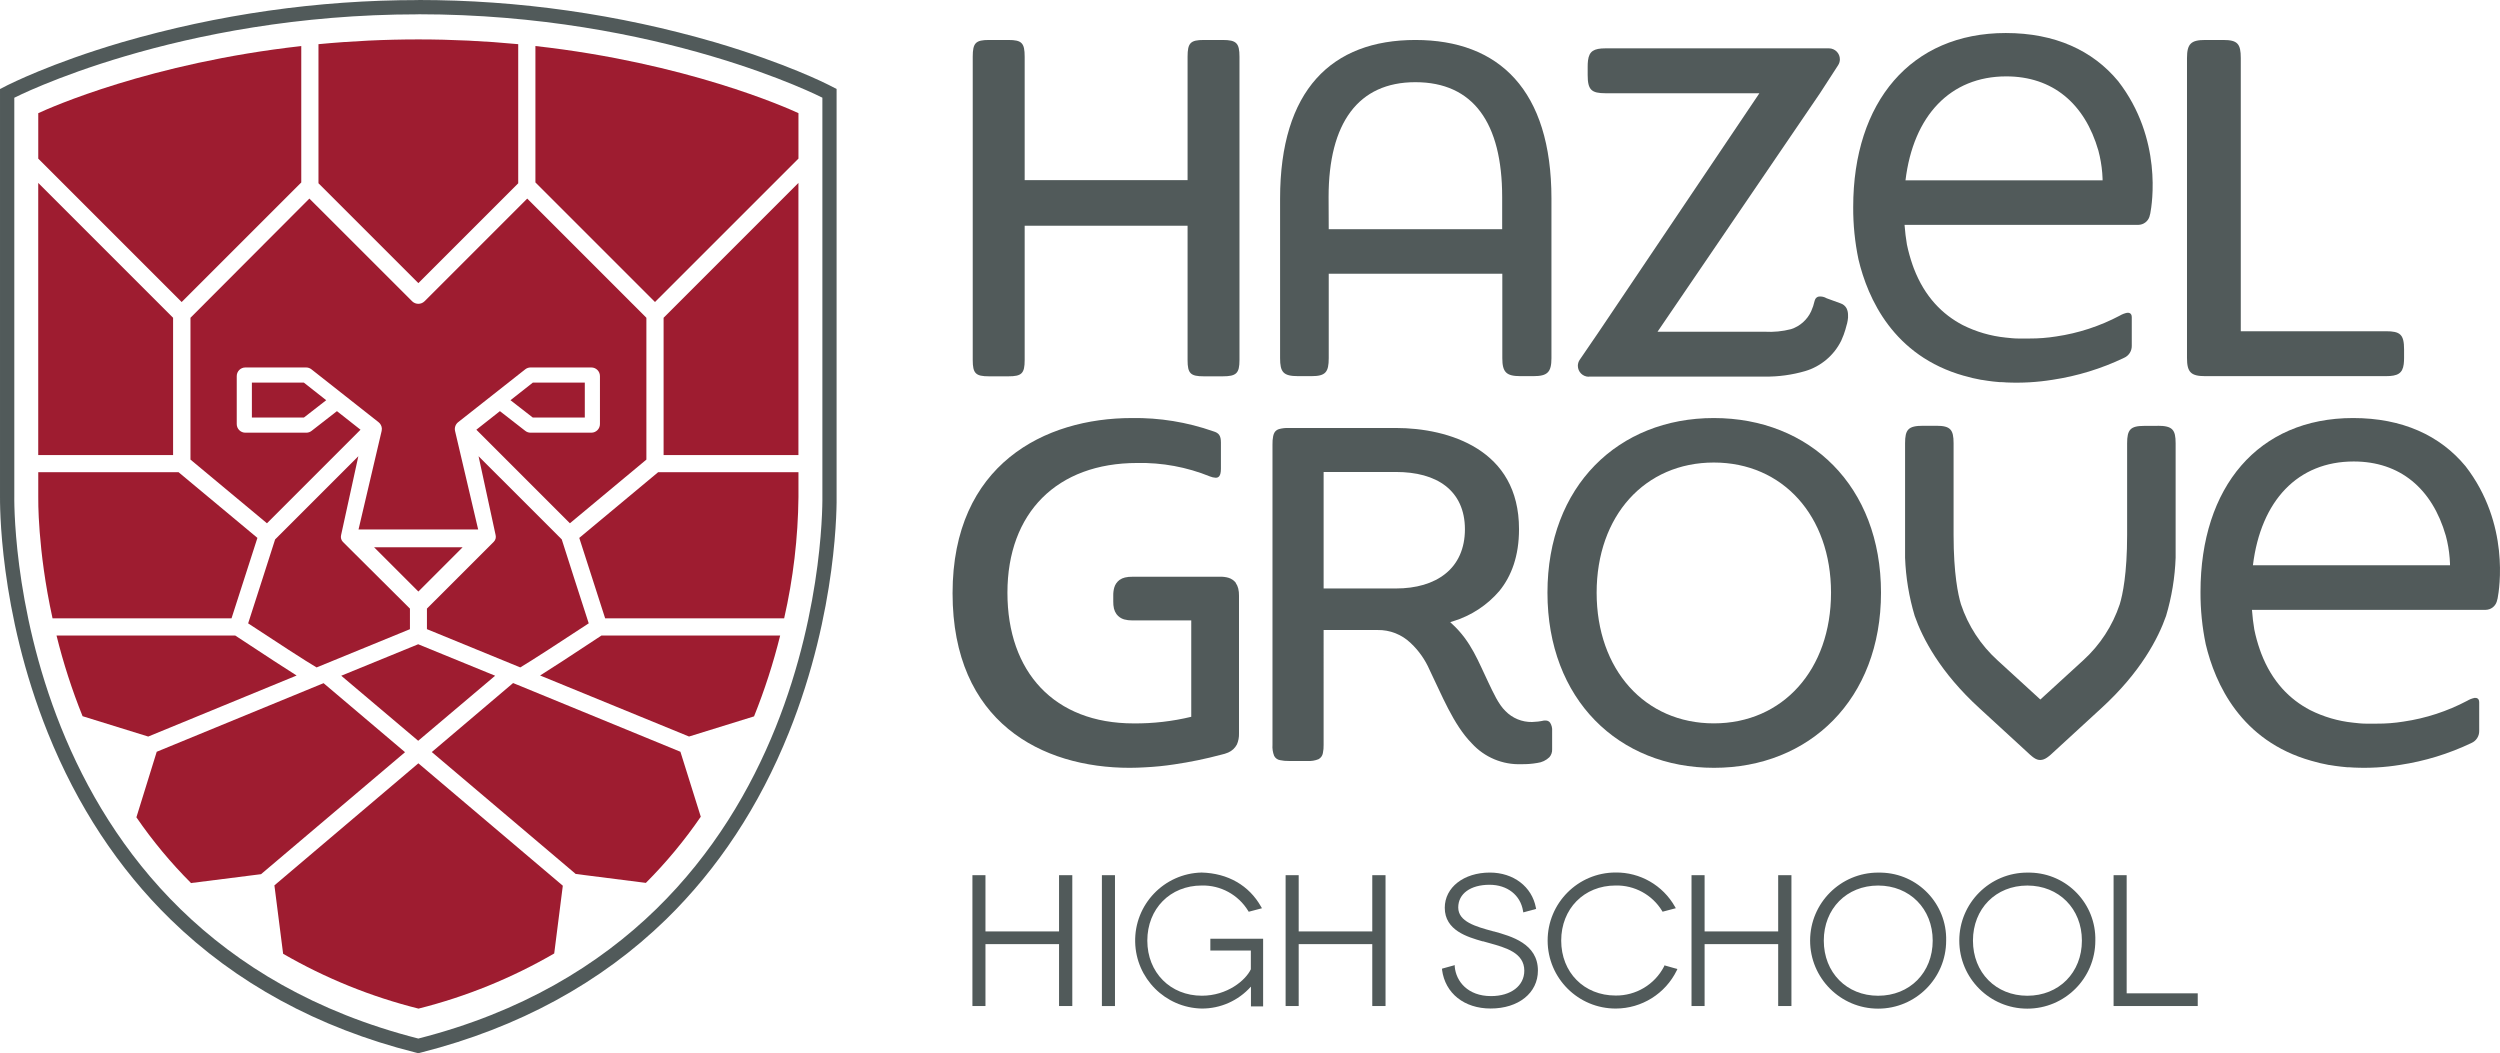
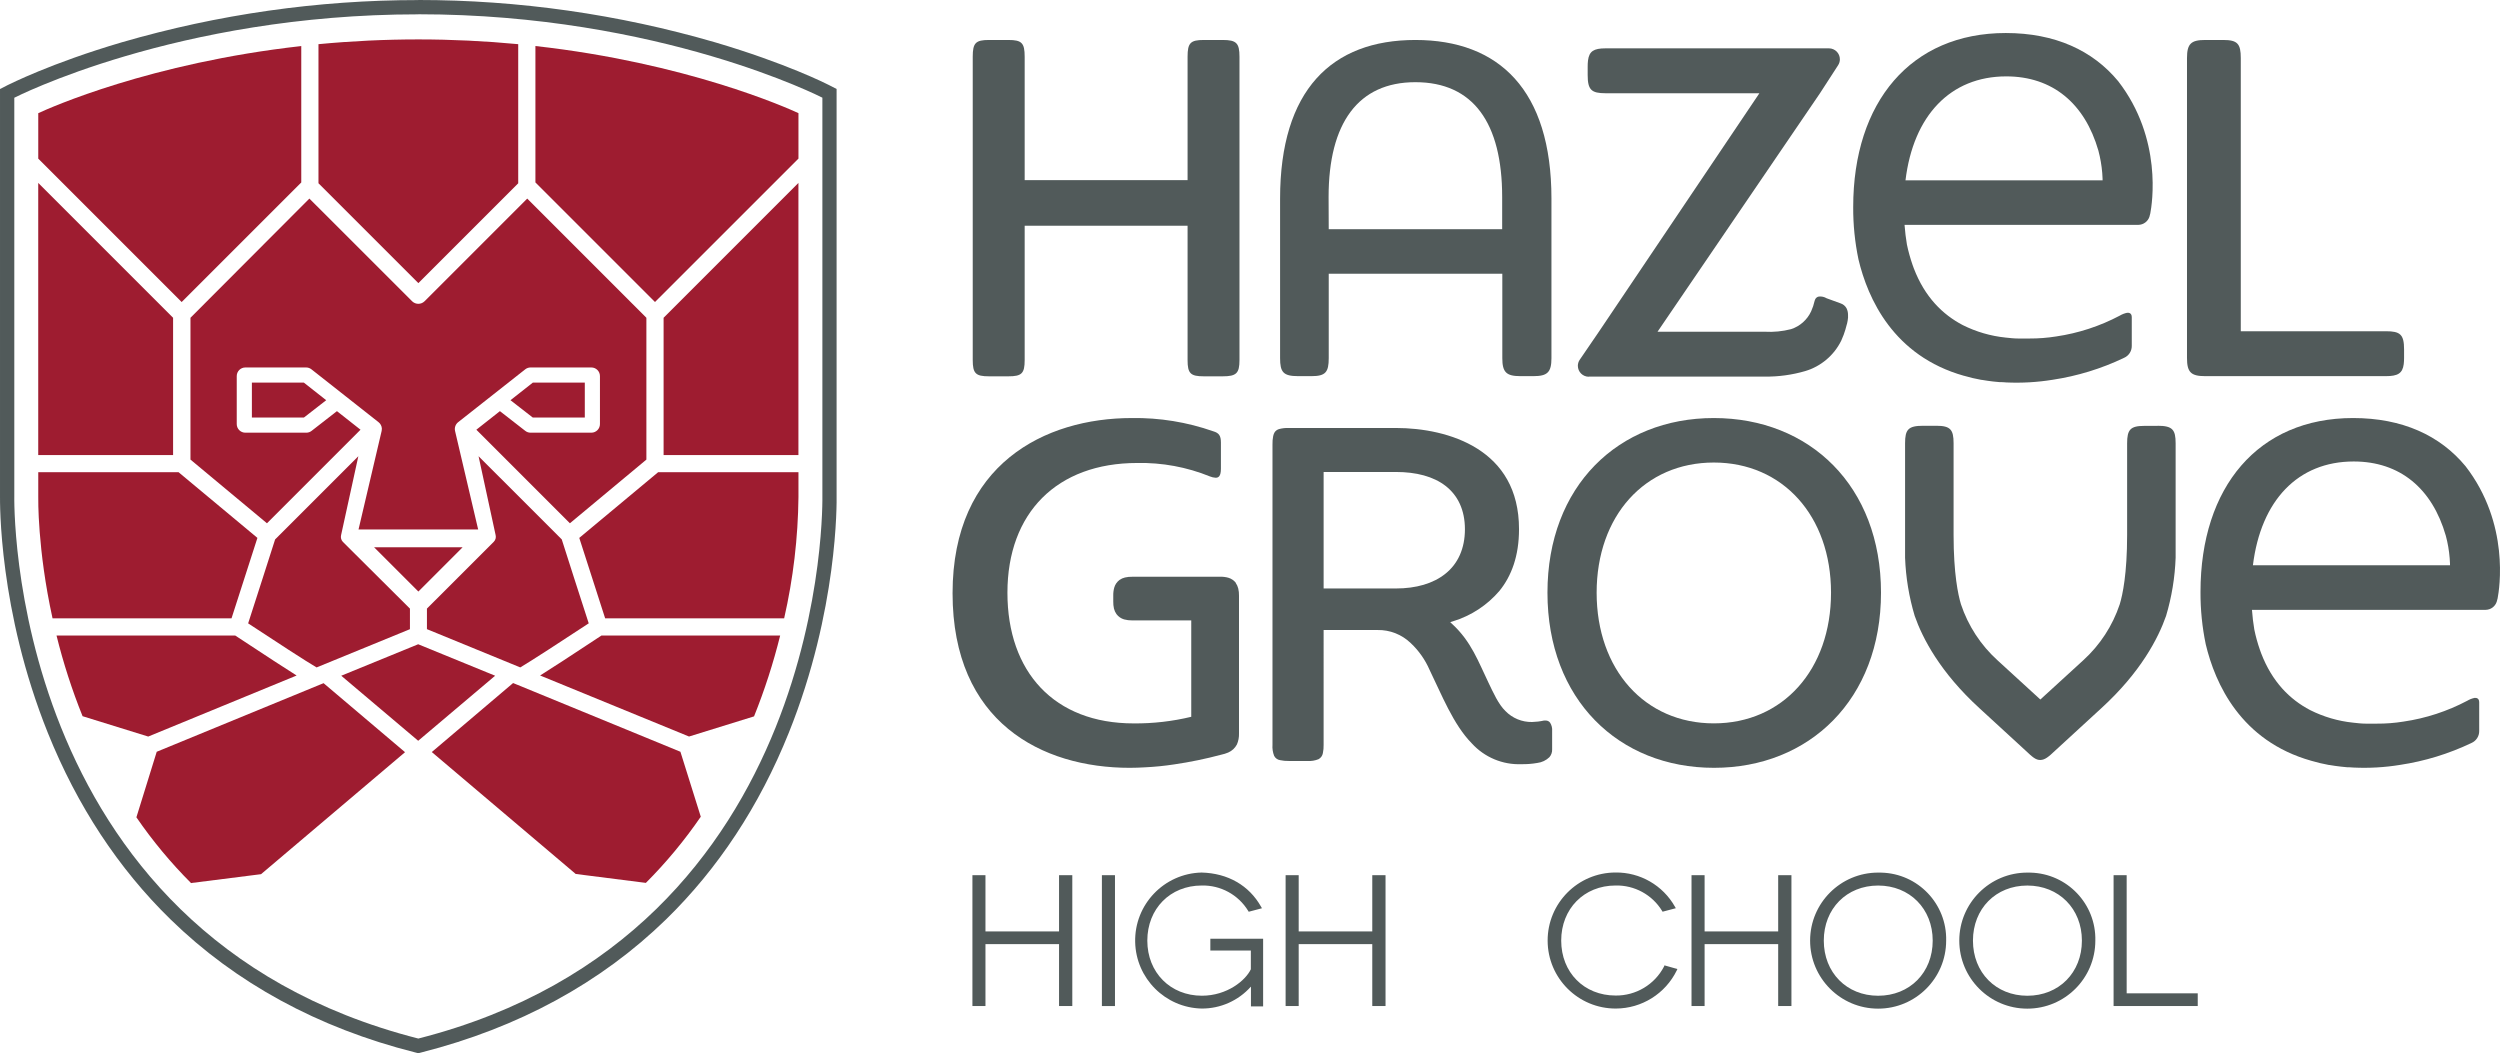
<svg xmlns="http://www.w3.org/2000/svg" version="1.1" id="Layer_1" x="0px" y="0px" width="519.626px" height="218.917px" viewBox="46.189 286.531 519.626 218.917" enable-background="new 46.189 286.531 519.626 218.917" xml:space="preserve">
  <title>Hazel_Grove</title>
  <g id="Layer_2">
    <path fill="#515A5A" d="M316.028,364.713h2.763c2.907,0,3.576-0.814,3.576-3.744v-17.541h36.078v17.541   c0,2.908,0.814,3.744,3.743,3.744h2.733c2.908,0,3.737-0.814,3.737-3.744v-33.148c0-22.586-10.904-32.981-28.285-32.981   c-17.382,0-28.118,10.395-28.118,32.981v33.148c0,2.908,0.654,3.744,3.743,3.744 M322.338,327.494   c0-15.433,6.179-23.88,18.035-23.88c12.03,0,18.042,8.447,18.042,23.88v6.681h-36.049L322.338,327.494z" />
    <path fill="#515A5A" d="M542.105,364.713c2.465,0,3.446-0.574,3.7-2.486c0.049-0.425,0.073-0.852,0.072-1.279v-1.803   c0-3.111-0.821-3.766-3.772-3.766h-30.168v-56.774c0-2.951-0.654-3.765-3.635-3.765h-3.772c-2.959,0-3.772,0.814-3.772,3.765   v62.342c0,2.944,0.813,3.766,3.772,3.766H542.105z" />
    <path fill="#515A5A" d="M454.4,364.633c1.195,0.352,2.409,0.638,3.635,0.858l0,0h0.095l1.207,0.189l0.952,0.124l0.371,0.043   c0.385,0.043,0.771,0.08,1.163,0.109h0.363c0.334,0,0.669,0.044,1.01,0.065c3.217,0.147,6.439-0.038,9.618-0.552   c5.148-0.774,10.154-2.31,14.851-4.558c0.989-0.425,1.625-1.402,1.614-2.479l0,0v-4.921c0-0.102,0-0.378,0-1.062   c0-0.909-0.676-0.923-0.895-0.909h-0.065c-0.546,0.113-1.069,0.317-1.548,0.604c-4.122,2.181-8.587,3.641-13.201,4.318   c-1.84,0.292-3.699,0.435-5.562,0.429h-0.254c-0.677,0-1.374,0-2.079,0c-0.858,0-1.737-0.102-2.624-0.196   c-3.102-0.318-6.119-1.198-8.905-2.595c-4.165-2.181-7.888-5.815-10.177-11.813c-0.088-0.24-0.183-0.479-0.262-0.727   c-0.477-1.375-0.865-2.778-1.163-4.202l0,0c-0.226-1.308-0.386-2.667-0.495-4.092h48.633c1.027-0.027,1.929-0.692,2.261-1.665   c0.072-0.232,0.131-0.479,0.188-0.727c0.363-1.883,2.588-15.499-6.673-27.464c-5.3-6.404-13.144-10.017-23.364-10.017   c-19.7,0-31.716,14.306-31.716,36.165c-0.021,3.651,0.346,7.293,1.09,10.868c1.941,8.171,7.27,20.092,21.961,24.222L454.4,364.633z    M463.189,302.407c9.603,0,16.327,5.604,19.155,15.44c0.403,1.524,0.671,3.081,0.799,4.652c0.073,0.938,0.073,1.52,0.073,1.52   h-40.971C443.874,310.549,451.587,302.407,463.189,302.407" />
    <path fill="#515A5A" d="M300.333,294.84h-3.933c-2.776,0-3.373,0.618-3.373,3.475v25.661h-33.86v-25.661   c0-2.857-0.604-3.475-3.38-3.475h-4.035c-2.776,0-3.38,0.618-3.38,3.475v63.054c0,2.777,0.604,3.38,3.38,3.38h4.035   c2.776,0,3.38-0.604,3.38-3.38v-27.914h33.86v27.914c0,2.777,0.597,3.38,3.373,3.38h3.933c2.835,0,3.482-0.632,3.482-3.38v-63.054   C303.816,295.486,303.168,294.84,300.333,294.84" />
    <path fill="#515A5A" d="M376.436,364.807h36.536l0,0c2.853,0.039,5.694-0.348,8.433-1.148c3.268-0.973,5.981-3.265,7.487-6.324   c0.175-0.393,0.349-0.792,0.509-1.229c0.253-0.695,0.467-1.404,0.64-2.123c0-0.065,0.044-0.138,0.065-0.21   c0.056-0.203,0.097-0.41,0.124-0.618c0.073-0.39,0.098-0.788,0.072-1.185c0.004-0.479-0.106-0.953-0.319-1.381   c-0.27-0.477-0.708-0.835-1.229-1.003l-2.908-1.061c-0.482-0.29-1.047-0.415-1.606-0.356c-0.347,0.057-0.641,0.287-0.778,0.611   c-0.041,0.091-0.075,0.186-0.102,0.283c-0.167,0.75-0.41,1.481-0.727,2.181c-0.813,1.758-2.323,3.099-4.165,3.7   c-1.788,0.462-3.638,0.644-5.481,0.538h-22.28l33.773-49.584l3.766-5.815c0.237-0.366,0.364-0.792,0.363-1.229   c0-1.254-1.015-2.271-2.269-2.275h-46.443c-2.421,0-3.388,0.596-3.635,2.486c-0.053,0.424-0.077,0.852-0.073,1.279v1.803   c0,3.089,0.808,3.758,3.708,3.765h31.984l-33.373,49.584l-3.998,5.852c-0.236,0.361-0.362,0.783-0.363,1.214   c0,1.253,1.014,2.271,2.268,2.275" />
    <path fill="#515A5A" d="M303.088,407.711c-0.397-0.529-0.956-0.914-1.592-1.098c-0.551-0.154-1.122-0.223-1.693-0.203h-18.275   c-0.508-0.012-1.016,0.039-1.512,0.152c-0.408,0.094-0.793,0.267-1.134,0.509c-0.53,0.396-0.916,0.956-1.098,1.592   c-0.151,0.552-0.22,1.122-0.204,1.694v1.17c-0.014,0.506,0.035,1.012,0.146,1.505c0.1,0.411,0.277,0.798,0.523,1.142   c0.394,0.526,0.946,0.912,1.577,1.098c0.555,0.148,1.127,0.22,1.701,0.211h12.264v20.034c-3.917,0.945-7.936,1.407-11.966,1.374   c-16.509,0-26.242-10.672-26.242-27.166c0-16.632,10.33-26.962,26.962-26.962c5.183-0.107,10.333,0.845,15.135,2.798   c0.377,0.157,0.777,0.248,1.185,0.269c0.538,0,1.091-0.232,1.091-1.89v-5.43c0-1.403-0.399-1.992-1.585-2.333   c-5.445-1.912-11.188-2.845-16.959-2.755c-17.991,0-37.233,9.566-37.233,36.405c0,26.839,18.573,36.296,36.826,36.296   c1.083,0,2.123-0.044,3.162-0.102l0,0c2.038-0.097,4.068-0.301,6.085-0.61c3.29-0.481,6.55-1.154,9.763-2.014   c0.498-0.102,0.985-0.253,1.453-0.451c0.782-0.335,1.425-0.931,1.817-1.687c0.305-0.711,0.451-1.479,0.429-2.253v-28.648   c0.013-0.51-0.041-1.018-0.159-1.513c-0.101-0.405-0.272-0.79-0.509-1.134" />
    <path fill="#515A5A" d="M558.65,383.431c-5.299-6.404-13.15-10.01-23.371-10.01c-19.692,0-31.716,14.299-31.716,36.158   c-0.017,3.651,0.349,7.293,1.09,10.868c1.949,8.17,7.27,20.092,21.969,24.221l0,0c1.195,0.352,2.409,0.64,3.635,0.865l0,0h0.087   l1.207,0.189l0.959,0.123l0.371,0.044l1.163,0.116h0.363c0.33,0.029,0.664,0.051,1.003,0.065c3.217,0.151,6.439-0.034,9.617-0.553   c5.151-0.774,10.159-2.311,14.859-4.558c0.985-0.428,1.619-1.404,1.606-2.479l0,0v-5.983c0-0.908-0.677-0.923-0.887-0.908h-0.073   c-0.543,0.114-1.063,0.318-1.541,0.604c-4.125,2.18-8.592,3.64-13.208,4.317c-1.839,0.299-3.699,0.442-5.562,0.43h-0.254   c-0.679,0-1.369,0-2.072,0c-0.865,0-1.737-0.109-2.624-0.204c-3.109-0.325-6.134-1.212-8.927-2.617   c-4.165-2.181-7.88-5.815-10.177-11.819l-0.262-0.728c-0.479-1.37-0.866-2.771-1.156-4.194l0,0   c-0.218-1.301-0.385-2.668-0.487-4.092h48.604c1.028-0.023,1.933-0.689,2.261-1.665c0.072-0.233,0.131-0.479,0.196-0.728   C565.687,409.012,567.904,395.396,558.65,383.431 M555.43,404.018h-40.971c1.665-13.462,9.342-21.568,20.95-21.568   c9.596,0,16.32,5.598,19.147,15.441c0.408,1.522,0.676,3.08,0.8,4.652c0.08,0.93,0.073,1.512,0.073,1.512" />
    <path fill="#515A5A" d="M402.409,373.421c-19.831,0-34.58,14.117-34.58,36.303c0,22.186,14.786,36.397,34.616,36.397   c19.831,0,34.712-14.233,34.712-36.397C437.157,387.56,422.35,373.421,402.409,373.421 M426.769,409.725   c0,15.992-10.017,27.158-24.359,27.158c-14.342,0-24.359-11.173-24.359-27.158s10.018-27.057,24.359-27.057   C416.752,382.668,426.769,393.79,426.769,409.725" />
    <path fill="#515A5A" d="M367.43,436.294c-0.107-0.007-0.214-0.007-0.32,0c-0.812,0.184-1.64,0.286-2.472,0.306   c-2.089,0.041-4.101-0.789-5.554-2.29c-1.454-1.41-2.501-3.787-3.533-5.925c-2.064-4.267-3.54-8.482-7.494-12.125l-0.437-0.407   l0.574-0.188c3.755-1.143,7.104-3.334,9.654-6.317c2.493-3.075,4.07-7.226,4.07-12.831c0-8.345-3.635-13.542-8.65-16.719   c-5.016-3.176-11.457-4.311-16.938-4.311h-22.295c-0.651-0.023-1.303,0.047-1.934,0.211c-0.387,0.095-0.727,0.324-0.96,0.647   c-0.156,0.252-0.265,0.53-0.32,0.821c-0.114,0.586-0.163,1.184-0.145,1.781v62.386c-0.058,0.781,0.06,1.565,0.341,2.297   c0.243,0.487,0.711,0.824,1.251,0.901c0.58,0.124,1.173,0.181,1.767,0.167h3.918c0.784,0.053,1.569-0.074,2.297-0.37   c0.479-0.261,0.813-0.728,0.901-1.266c0.118-0.568,0.17-1.149,0.152-1.729V417.48h11.202c2.572-0.046,5.057,0.933,6.906,2.719   c1.665,1.562,2.993,3.447,3.903,5.54c2.457,5.016,4.943,11.412,8.789,15.302c2.633,2.896,6.411,4.479,10.322,4.325   c1.104,0.02,2.206-0.065,3.293-0.255c0.947-0.113,1.831-0.535,2.516-1.199c0.386-0.444,0.589-1.019,0.566-1.606v-3.816   c0.053-0.608-0.092-1.218-0.414-1.737C368.167,436.446,367.806,436.274,367.43,436.294 M346.639,405.763   c-2.552,2.064-6.135,3.082-10.308,3.082h-15.026v-24.214h15.026c4.216,0,7.8,0.93,10.337,2.908c2.537,1.977,4.006,4.994,4.006,9   C350.674,400.543,349.22,403.698,346.639,405.763" />
    <path fill="#515A5A" d="M494.651,375.05h-2.763c-2.907,0-3.576,0.785-3.576,3.635v19.031c0,8.062-0.931,12.444-1.534,14.415   c-1.487,4.461-4.096,8.466-7.574,11.631l-8.927,8.163l-8.92-8.163c-3.482-3.162-6.094-7.168-7.582-11.631   c-0.596-1.971-1.533-6.354-1.533-14.415v-19.053c0-2.828-0.647-3.635-3.577-3.635h-2.762c-3.09,0-3.744,0.785-3.744,3.635v23.328   c0,0.16,0,0.313,0,0.465c0.151,4.096,0.822,8.156,1.999,12.082c1.628,4.659,5.285,11.726,13.463,19.198l9.61,8.825   c1.366,1.294,2.101,1.963,3.053,1.934s1.694-0.64,3.054-1.934l9.609-8.825c8.179-7.473,11.835-14.539,13.463-19.198   c1.172-3.927,1.839-7.986,1.984-12.082c0-0.152,0-0.305,0-0.465v-23.328c0-2.828-0.654-3.635-3.743-3.635" />
    <polygon fill="#515A5A" points="269.068,495.634 269.068,468.439 266.313,468.439 266.313,480.128 251.018,480.128    251.018,468.439 248.307,468.439 248.307,495.634 251.018,495.634 251.018,482.767 266.313,482.767 266.313,495.634  " />
    <rect x="275.218" y="468.439" fill="#515A5A" width="2.719" height="27.201" />
    <path fill="#515A5A" d="M306.199,491.636c0,0.727,0,1.883,0,3.802v0.276h2.53v-14.066h-10.97v2.457h8.418v3.89   c-1.083,2.297-4.907,5.495-10.177,5.495c-6.543,0-11.341-4.819-11.341-11.449s4.755-11.456,11.304-11.456   c3.931-0.094,7.612,1.915,9.661,5.27l0.109,0.182l2.755-0.727l-0.182-0.313c-2.501-4.435-6.884-6.957-12.357-7.109   c-7.807,0.177-13.992,6.649-13.814,14.456c0.171,7.558,6.257,13.643,13.814,13.814c3.899,0.025,7.622-1.627,10.22-4.536" />
    <polygon fill="#515A5A" points="316.122,482.767 331.417,482.767 331.417,495.634 334.172,495.634 334.172,468.439    331.417,468.439 331.417,480.128 316.122,480.128 316.122,468.439 313.404,468.439 313.404,495.634 316.122,495.634  " />
-     <path fill="#515A5A" d="M356.656,480.136l-0.175-0.051c-3.54-0.967-7.196-1.971-7.196-4.943c0-2.856,2.552-4.711,6.506-4.711   c3.692,0,6.426,2.138,6.964,5.445l0.051,0.298l2.668-0.727l-0.051-0.248c-0.807-4.361-4.652-7.306-9.56-7.306   c-5.43,0-9.377,3.083-9.377,7.32c0,4.718,4.725,6.07,7.851,6.972h0.116c0.422,0.124,0.851,0.247,1.294,0.363   c3.402,0.945,7.27,2.021,7.27,5.735c0,3.155-2.784,5.285-6.92,5.285c-4.827,0-7.27-3.067-7.539-6.113v-0.32l-2.639,0.728v0.239   c0.64,4.885,4.609,8.048,10.098,8.048c5.815,0,9.828-3.25,9.828-7.888c0-5.598-5.524-7.131-9.188-8.149" />
    <path fill="#515A5A" d="M392.058,487.427c-1.952,3.749-5.849,6.079-10.075,6.026c-6.542,0-11.297-4.805-11.297-11.42   s4.747-11.449,11.297-11.449c3.932-0.092,7.615,1.916,9.668,5.27l0.103,0.175l2.755-0.727l-0.182-0.313   c-2.513-4.448-7.25-7.174-12.358-7.109c-7.809,0.02-14.122,6.366-14.103,14.175c0.021,7.809,6.367,14.123,14.176,14.103   c5.386-0.014,10.295-3.086,12.663-7.924l0.131-0.29l-2.689-0.764L392.058,487.427z" />
    <polygon fill="#515A5A" points="415.785,480.128 400.49,480.128 400.49,468.439 397.772,468.439 397.772,495.634 400.49,495.634    400.49,482.767 415.785,482.767 415.785,495.634 418.54,495.634 418.54,468.439 415.785,468.439  " />
    <path fill="#515A5A" d="M436.575,467.901c-7.809-0.008-14.146,6.315-14.153,14.124s6.315,14.146,14.124,14.153   c7.809,0.009,14.146-6.315,14.153-14.124c0-0.005,0-0.01,0-0.015c0.18-7.626-5.857-13.953-13.483-14.132   c-0.219-0.005-0.437-0.005-0.655,0 M436.561,493.497c-6.542,0-11.296-4.82-11.296-11.457s4.754-11.449,11.296-11.449   c6.543,0,11.341,4.813,11.341,11.449S443.14,493.497,436.561,493.497" />
    <path fill="#515A5A" d="M467.573,467.901c-7.809-0.004-14.143,6.323-14.146,14.132s6.323,14.142,14.132,14.146   s14.142-6.322,14.146-14.132c0-0.002,0-0.004,0-0.007c0.179-7.626-5.858-13.953-13.484-14.132c-0.215-0.005-0.431-0.005-0.646,0    M467.573,493.497c-6.543,0-11.305-4.82-11.305-11.457s4.755-11.449,11.305-11.449s11.34,4.813,11.34,11.449   S474.144,493.497,467.573,493.497" />
    <polygon fill="#515A5A" points="488.217,492.995 488.217,468.439 485.498,468.439 485.498,495.634 502.989,495.634    502.989,492.995  " />
    <path fill="#515A5A" d="M133.138,289.497c50.239,0,83.983,17.337,83.983,17.337v82.696c0,0,2.071,90.925-83.983,112.864   C47.091,480.455,49.162,389.53,49.162,389.53v-82.682c0,0,33.745-17.337,83.976-17.337 M133.138,286.545   c-20.867,0.002-41.629,2.961-61.666,8.789c-14.808,4.361-23.313,8.723-23.669,8.876l-1.613,0.829v84.462   c0,1.389-0.306,23.866,9.937,49.345c6.1,15.179,14.685,28.227,25.516,38.789c13.543,13.209,30.626,22.535,50.763,27.624   l0.727,0.188l0.727-0.188c20.137-5.133,37.22-14.438,50.762-27.624c10.832-10.563,19.417-23.61,25.516-38.789   c10.243-25.479,9.967-47.978,9.938-49.345v-84.477l-1.614-0.829c-0.355-0.182-8.861-4.514-23.669-8.876   c-20.039-5.828-40.803-8.787-61.673-8.789L133.138,286.545z" />
    <polygon fill="#9E1C30" points="98.543,366.058 98.543,373.32 109.353,373.32 113.99,369.714 109.346,366.058  " />
    <path fill="#9E1C30" d="M153.798,428.894l-0.146-0.058l-0.814-0.335l-16.901,14.343l29.914,25.341l14.582,1.854   c4.217-4.226,8.037-8.829,11.413-13.753l-4.231-13.5L153.798,428.894z" />
    <path fill="#9E1C30" d="M99.692,398.334l-16.385-13.652H54.142v5.168c0,0.116-0.203,10.751,2.966,25.196h37.205   C96.276,408.976,98.783,401.197,99.692,398.334z" />
    <path fill="#9E1C30" d="M100.448,468.229l29.929-25.355l-16.931-14.343l-0.895,0.363l-33.787,13.892l-4.224,13.623   c3.368,4.907,7.182,9.494,11.391,13.703v-0.044L100.448,468.229z" />
-     <path fill="#9E1C30" d="M133.146,445.185l-29.921,25.37l1.811,14.219c8.803,5.091,18.274,8.928,28.14,11.398   c9.891-2.485,19.385-6.344,28.205-11.464l1.788-14.081L133.146,445.185z" />
    <polygon fill="#9E1C30" points="82.165,352.58 54.135,324.549 54.135,381.112 82.165,381.112  " />
    <path fill="#9E1C30" d="M107.841,426.938c-2.29-1.454-6.034-3.867-12.765-8.316h-37.14c1.41,5.71,3.22,11.314,5.416,16.771   l13.645,4.23L107.841,426.938z" />
    <path fill="#9E1C30" d="M212.149,319.497v-9.45c-2.464-1.141-23.313-10.438-54.673-13.95v28.351l24.854,24.854L212.149,319.497z" />
    <polygon fill="#9E1C30" points="212.142,381.112 212.142,324.549 184.118,352.58 184.118,381.112  " />
    <path fill="#9E1C30" d="M108.808,324.455v-28.351c-31.36,3.511-52.209,12.809-54.666,13.95v9.45l29.805,29.805L108.808,324.455z" />
    <path fill="#9E1C30" d="M153.9,324.629v-28.917c-6.884-0.654-13.862-0.989-20.754-0.989s-13.877,0.334-20.762,0.989v28.91   l20.762,20.754L153.9,324.629z" />
    <path fill="#9E1C30" d="M171.208,418.622c-6.725,4.441-10.461,6.884-12.758,8.309l30.953,12.686l13.514-4.188   c2.197-5.47,4.012-11.085,5.43-16.807H171.208z" />
    <path fill="#9E1C30" d="M120.671,381.359l-17.301,17.294c-0.778,2.501-4.361,13.571-5.604,17.446   c5.575,3.672,12.205,7.996,14.226,9.159c2.82-1.141,13.688-5.604,19.402-7.952v-4.274l-13.929-13.862   c-0.358-0.369-0.503-0.896-0.385-1.396L120.671,381.359z" />
    <path fill="#9E1C30" d="M212.149,389.865v-5.183h-29.172l-16.385,13.652c0.88,2.77,3.314,10.314,5.379,16.719h37.205   C211.059,406.787,212.056,398.343,212.149,389.865z" />
    <path fill="#9E1C30" d="M168.555,416.092c-1.52-4.71-4.856-15.025-5.605-17.445l-17.293-17.287l3.547,16.393   c0.126,0.498-0.021,1.026-0.385,1.389l-13.892,13.885v4.273c4.688,1.927,16.363,6.725,19.401,7.953   C156.349,424.067,162.979,419.764,168.555,416.092z" />
    <path fill="#9E1C30" d="M149.102,426.982l-15.992-6.543l-15.993,6.543l15.993,13.521L149.102,426.982z" />
    <path fill="#9E1C30" d="M85.779,382.058l15.897,13.237l19.446-19.446l-4.899-3.86l-5.271,4.1c-0.313,0.246-0.7,0.379-1.098,0.378   H97.184c-0.987,0-1.788-0.801-1.788-1.789v-9.98c0-0.988,0.801-1.789,1.788-1.789l0,0h12.635c0.4,0.001,0.79,0.137,1.104,0.385   l13.95,10.992c0.404,0.315,0.653,0.789,0.683,1.301v0.087l-0.043,0.429l-4.806,20.485h24.869l-4.806-20.485   c-0.153-0.678,0.096-1.385,0.64-1.817l13.95-10.992c0.314-0.249,0.704-0.384,1.105-0.385H169.1c0.987,0,1.788,0.801,1.788,1.789   l0,0v9.98c0,0.988-0.801,1.789-1.788,1.789h-12.634c-0.398,0.001-0.785-0.132-1.098-0.378l-5.271-4.1l-4.899,3.86l19.445,19.446   l15.898-13.237V352.58l-24.768-24.774l-21.371,21.372c-0.709,0.667-1.814,0.667-2.522,0l-21.387-21.372L85.779,352.58V382.058z" />
    <polygon fill="#9E1C30" points="167.74,373.32 167.74,366.058 156.938,366.058 152.293,369.714 156.931,373.32  " />
    <polygon fill="#9E1C30" points="142.341,400.281 123.943,400.281 133.146,409.484  " />
  </g>
</svg>